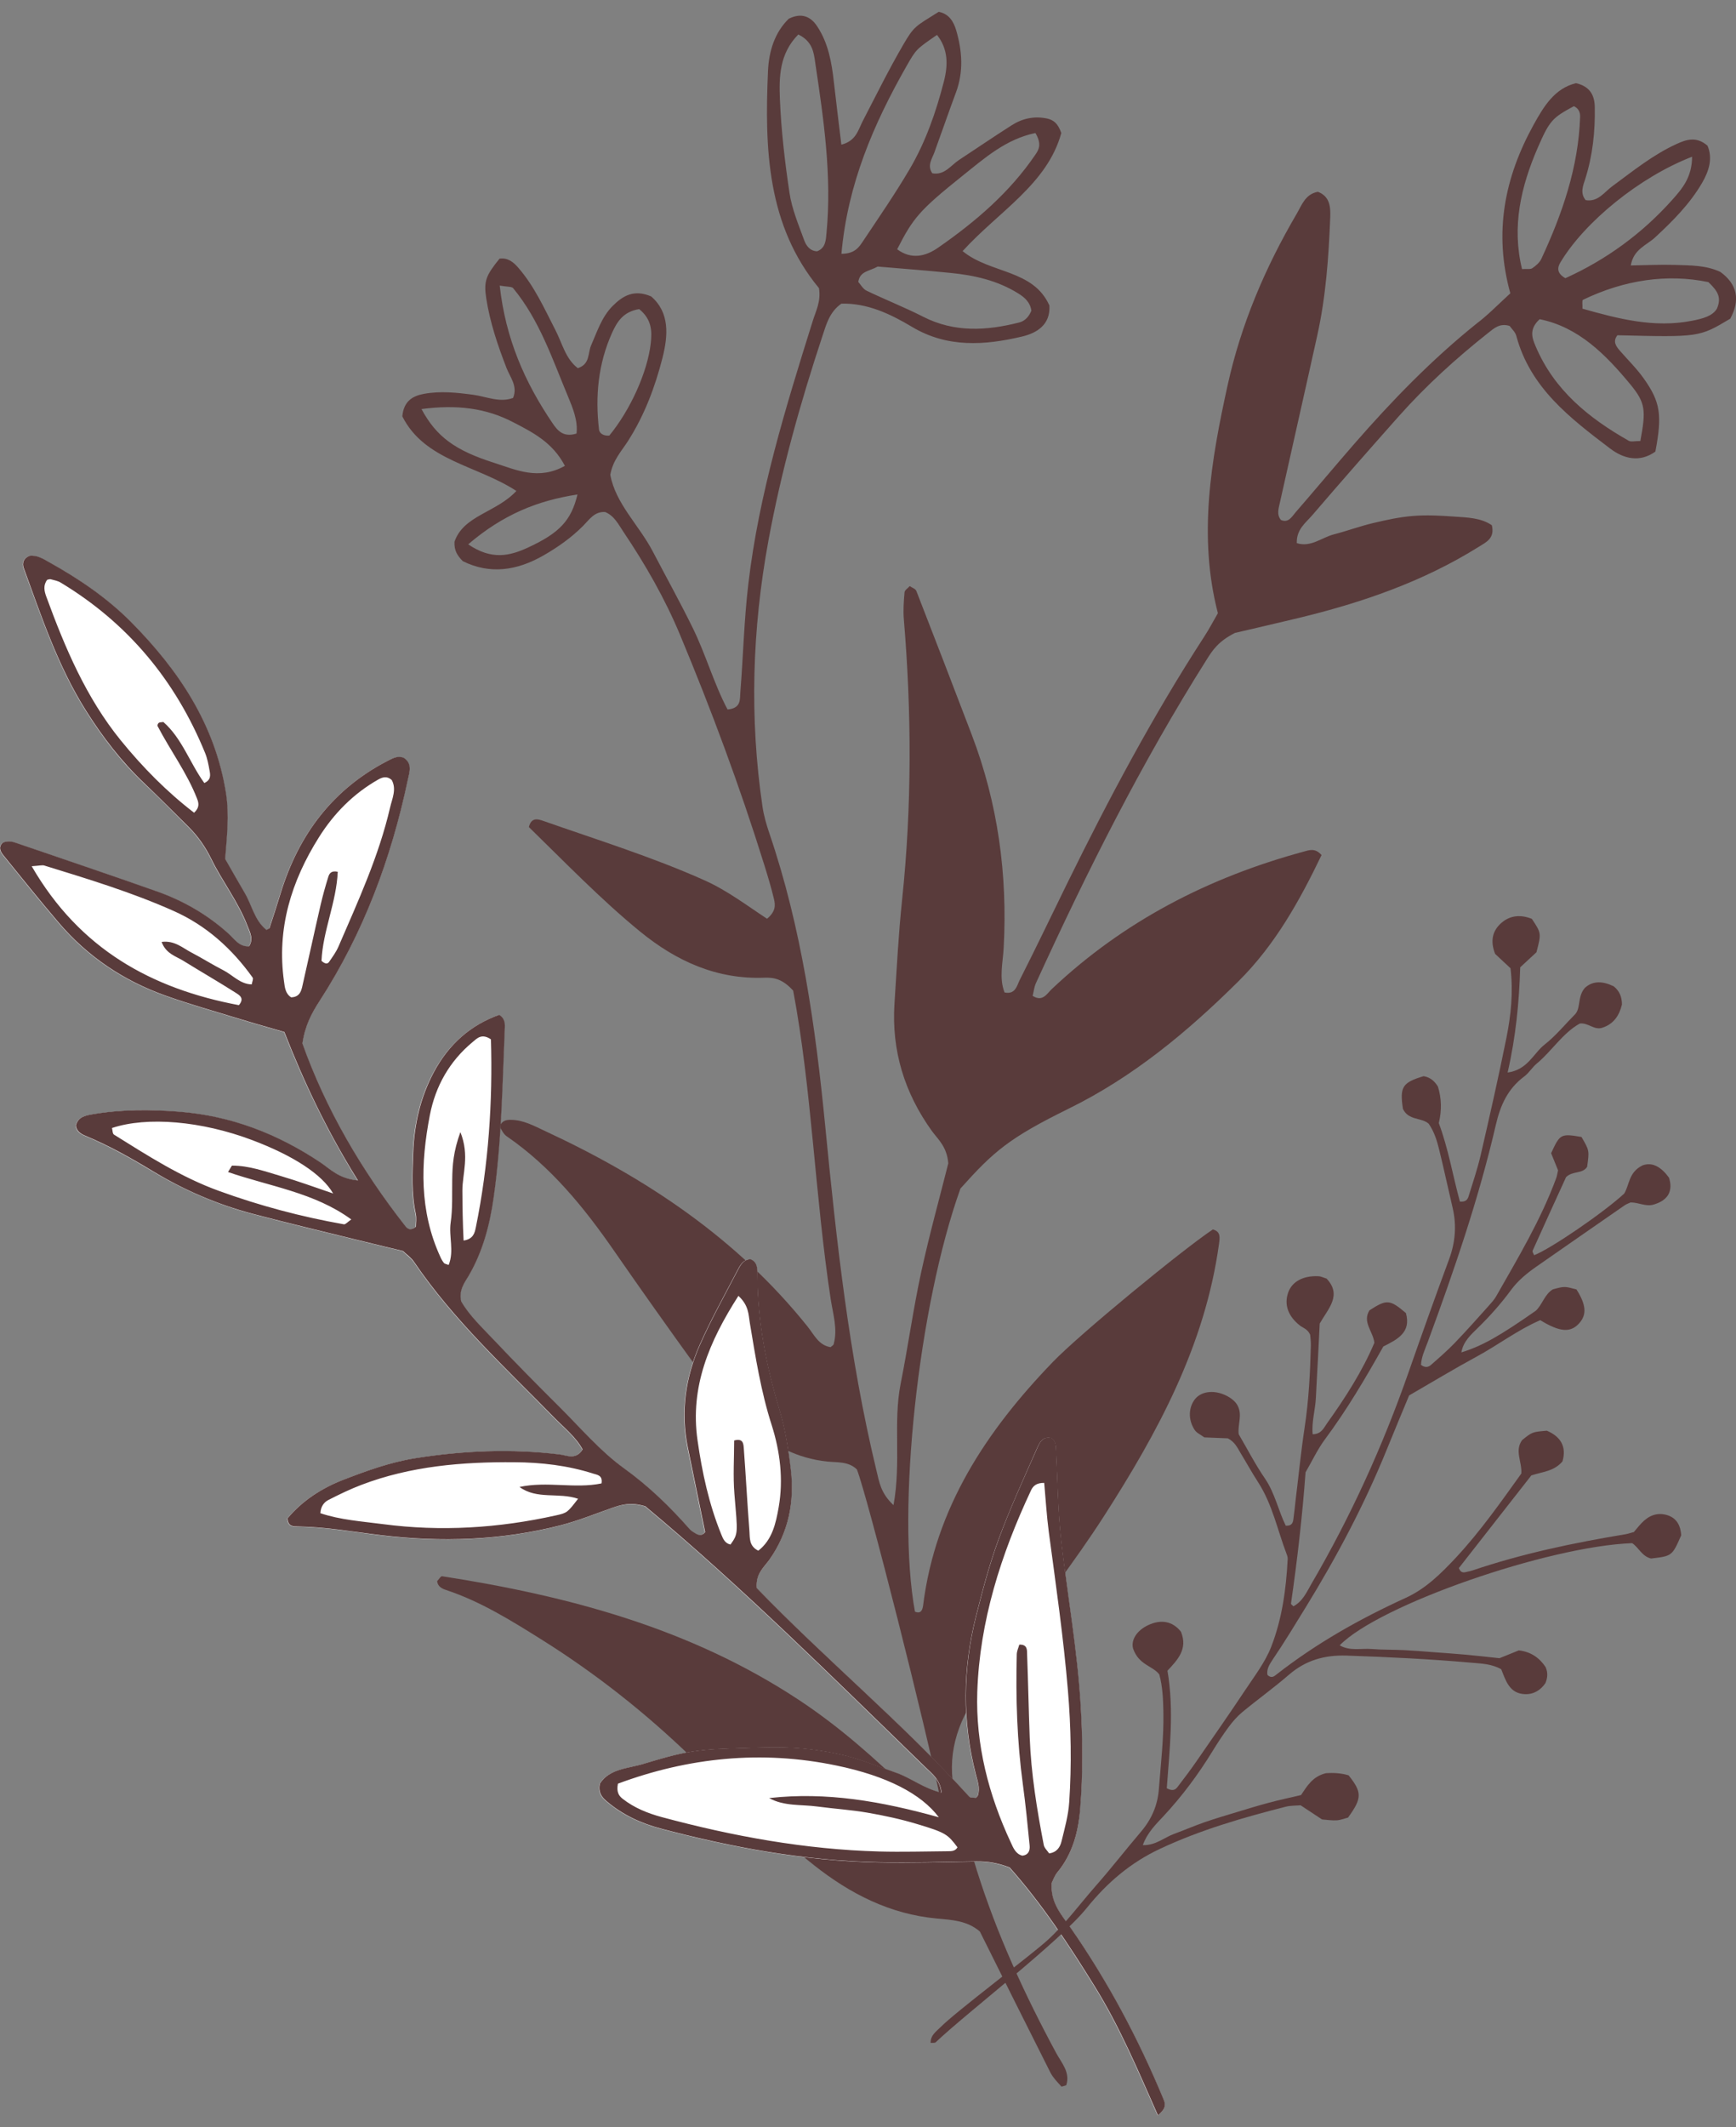
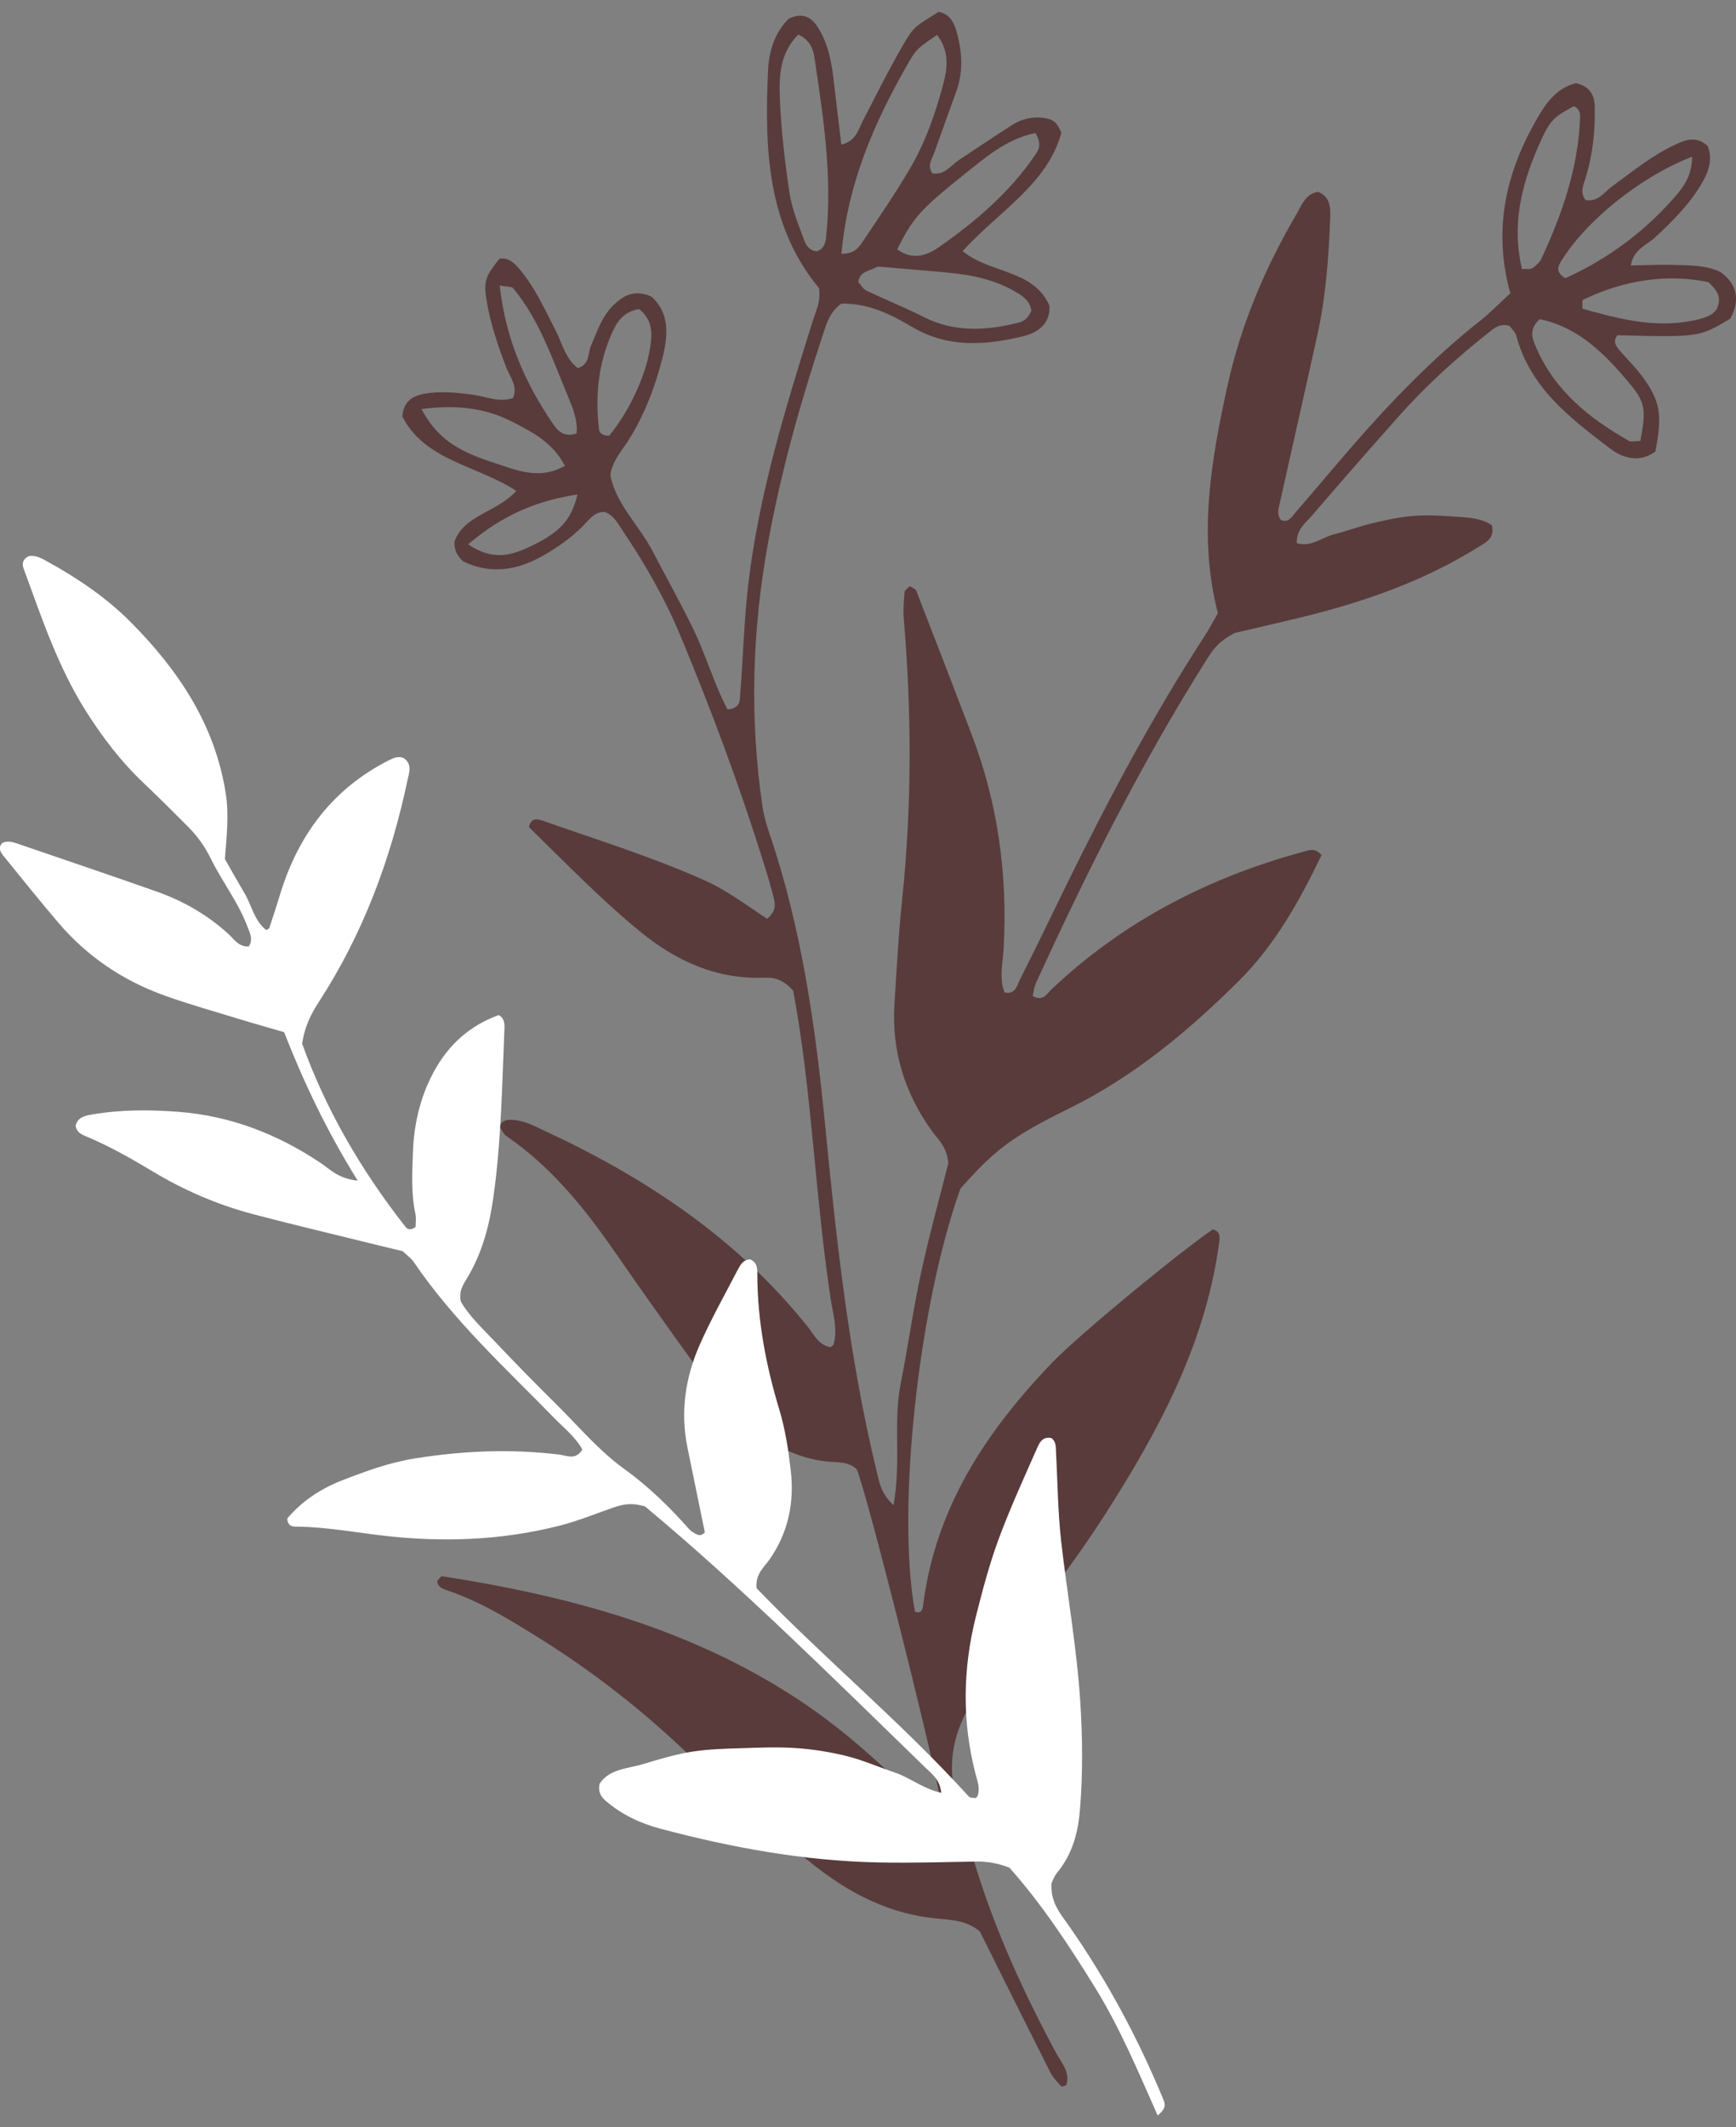
<svg xmlns="http://www.w3.org/2000/svg" version="1.1" id="レイヤー_1" x="0px" y="0px" viewBox="0 0 200 245" style="enable-background:new 0 0 200 245;" xml:space="preserve">
  <rect x="0" y="0" width="200" height="245" fill="#808080" stroke="none" />
  <style type="text/css">
	.st0{fill:#593B3B;}
	.st1{fill:#FFFFFF;}
</style>
  <g>
    <path class="st0" d="M174,33.78c-1.95-7.04-0.64-13.37,2.66-19.37c1.17-2.12,2.43-4.24,4.91-4.83c1.66,0.38,2.14,1.46,2.16,2.76   c0.05,2.8-0.24,5.56-1.09,8.24c-0.26,0.82-0.63,1.65,0.04,2.47c1.43,0.24,2.14-0.93,3.08-1.61c2.38-1.75,4.68-3.62,7.4-4.86   c1.14-0.52,2.28-0.9,3.56,0.2c0.6,1.43,0.2,2.86-0.62,4.27c-1.42,2.44-3.38,4.4-5.43,6.3c-0.97,0.9-2.47,1.34-2.79,3.22   c1.77-0.03,3.45-0.11,5.13-0.06c1.73,0.06,3.49,0.02,5.18,0.8c1.99,1.44,2.3,3.27,1.15,5.39c-3.58,2.14-3.58,2.14-13,1.91   c-0.56,0.7-0.18,1.25,0.29,1.79c0.91,1.05,1.92,2.03,2.72,3.16c1.95,2.72,2.16,4.25,1.36,8.45c-1.79,1.28-3.65,0.84-5.22-0.36   c-4.58-3.48-9.2-6.98-10.8-12.97c-0.12-0.45-0.55-0.83-0.77-1.14c-1.13-0.36-1.8,0.27-2.47,0.8c-3.69,2.92-7.17,6.08-10.3,9.6   c-3.35,3.77-6.68,7.56-9.96,11.39c-0.76,0.88-1.84,1.63-1.79,3.22c1.61,0.52,2.87-0.65,4.28-1.01c1.51-0.39,2.99-0.94,4.51-1.3   c1.52-0.36,3.06-0.7,4.61-0.82c1.55-0.13,3.13-0.04,4.69,0.07c1.53,0.11,3.12,0.13,4.38,1c0.37,1.52-0.67,1.96-1.53,2.5   c-6.42,4.01-13.47,6.43-20.77,8.19c-2.7,0.65-5.4,1.27-7.29,1.71c-1.91,0.96-2.58,1.99-3.23,3.02   c-7.54,11.93-13.85,24.51-19.71,37.33c-0.2,0.45-0.25,0.96-0.37,1.45c1.14,0.73,1.63-0.23,2.18-0.76   c8.28-7.83,18.08-12.87,29-15.84c0.63-0.17,1.35-0.49,2.1,0.39c-2.51,5.22-5.34,10.34-9.58,14.54   c-5.83,5.78-12.07,10.98-19.53,14.65c-6.89,3.39-8.66,4.93-12.49,9.21c-4.86,13.56-7.39,37.07-5.24,48.73   c0.74,0.31,0.88-0.29,0.94-0.73c1.41-11.25,7.31-20.11,14.94-28.02c3.14-3.26,15-12.98,18.44-15.27c0.93,0.25,0.8,0.94,0.71,1.65   c-1.6,11.68-7.07,21.75-13.3,31.44c-3.29,5.11-7.05,9.92-10.6,14.87c-1.42,1.98-2.88,3.93-4.23,5.96   c-2.42,3.65-3.34,7.6-2.08,11.92c0.78,2.67,1.48,5.36,2.32,8.01c2.3,7.32,5.49,14.26,9.13,21c0.61,1.13,1.65,2.23,1.16,3.71   c-0.28,0.07-0.52,0.19-0.57,0.14c-0.44-0.5-0.94-0.99-1.24-1.57c-2.74-5.43-5.45-10.87-8.14-16.27c-1.46-1.27-3.26-1.34-4.96-1.5   c-5.4-0.5-9.97-2.84-14.15-6.14c-4.92-3.89-9.6-8.05-14.1-12.41c-5.27-5.1-10.99-9.62-17.2-13.52c-3.54-2.22-7.07-4.43-11.07-5.76   c-0.48-0.16-0.97-0.38-1.05-1.02c0.17-0.17,0.41-0.59,0.57-0.57c14.54,2.26,28.56,5.98,41.05,14.21   c4.68,3.08,8.82,6.76,12.82,10.65c0.91,0.89,1.59,2.27,3.1,2.25c0.55-0.53,0.52-1.03,0.41-1.56c-1.51-7.66-8.35-34.69-9.59-37.85   c-0.96-0.94-2.25-0.79-3.43-0.91c-3.43-0.36-6.29-1.88-8.87-4.07c-2.4-2.04-4.46-4.41-6.29-6.95c-3.16-4.37-6.28-8.77-9.35-13.2   c-3.49-5.04-7.31-9.74-12.42-13.25c-0.38-0.26-0.58-0.77-0.82-1.11c0.3-0.68,0.77-0.78,1.3-0.77c1.45,0,2.69,0.7,3.94,1.28   c11.65,5.41,22.14,12.38,30.27,22.54c0.74,0.92,1.26,2.14,2.64,2.36c0.13-0.13,0.33-0.22,0.36-0.36c0.47-1.74-0.08-3.44-0.34-5.12   c-1.83-11.99-2.18-24.18-4.33-35.58c-1.22-1.35-2.23-1.53-3.3-1.49c-5.51,0.21-10.15-1.9-14.33-5.31   c-4.57-3.74-8.65-7.98-12.82-12.04c0.29-1.18,1.08-0.91,1.66-0.71c6.23,2.19,12.53,4.14,18.57,6.84c2.64,1.18,4.95,2.95,7.21,4.43   c1.04-0.87,0.95-1.6,0.8-2.26c-0.32-1.35-0.73-2.69-1.14-4.01c-2.8-8.97-6.07-17.77-9.69-26.44c-1.75-4.19-4-8.11-6.53-11.87   c-0.57-0.85-1.04-1.83-2.09-2.26c-1.22-0.09-1.82,0.86-2.53,1.58c-1.36,1.37-2.91,2.46-4.58,3.42c-3.07,1.76-6.17,2.2-9.29,0.66   c-0.62-0.64-1.01-1.2-0.96-2.24c1.05-3.05,4.82-3.35,7.13-5.85c-4.56-2.97-10.57-3.48-13.14-8.59c0.16-1.8,1.25-2.36,2.48-2.59   c1.9-0.35,3.81-0.15,5.72,0.11c1.51,0.21,3,0.93,4.56,0.36c0.56-1.37-0.34-2.37-0.76-3.46c-1.01-2.6-1.9-5.24-2.33-8   c-0.31-2.01-0.03-2.65,1.53-4.58c0.98-0.14,1.63,0.42,2.2,1.09c1.84,2.13,2.98,4.69,4.25,7.16c0.78,1.51,1.15,3.28,2.57,4.36   c1.42-0.46,1.14-1.71,1.52-2.6c0.7-1.59,1.22-3.28,2.48-4.55c1.16-1.17,2.46-1.97,4.45-1.11c2.15,1.86,1.95,4.5,1.31,7.05   c-0.86,3.37-2.08,6.63-3.98,9.6c-0.74,1.16-1.74,2.19-2.04,3.89c0.61,3.34,3.31,5.79,4.9,8.84c1.53,2.93,3.14,5.82,4.59,8.78   c1.52,3.08,2.44,6.44,4.02,9.41c1.59-0.14,1.41-1.19,1.47-1.94c0.33-4.16,0.43-8.35,0.92-12.49c1.22-10.41,4.31-20.38,7.43-30.33   c0.36-1.16,0.96-2.24,0.71-3.77c-5.97-7.22-6.27-16.04-5.87-25c0.1-2.29,0.77-4.44,2.39-6.02c1.48-0.74,2.54-0.25,3.28,0.88   c1.28,1.93,1.67,4.17,1.92,6.43c0.27,2.39,0.57,4.77,0.86,7.19c1.72-0.43,1.94-1.72,2.49-2.77c1.52-2.93,2.98-5.89,4.64-8.74   c1.25-2.15,1.39-2.1,4.09-3.79c1.17,0.24,1.7,1.09,2.01,2.13c0.7,2.39,0.86,4.78-0.03,7.17c-0.85,2.28-1.64,4.58-2.47,6.86   c-0.29,0.79-0.87,1.55-0.25,2.44c1.41,0.25,2.12-0.91,3.08-1.54c2.03-1.33,4.04-2.71,6.09-4.01c1.21-0.77,2.56-1.06,4-0.77   c0.73,0.15,1.28,0.5,1.69,1.68c-1.62,5.9-7.22,9.03-11.37,13.6c3.19,2.62,8.14,2.08,10,6.27c0.13,2.24-1.49,3.18-3.16,3.57   c-4.3,1.02-8.61,1.31-12.66-1.11c-2.54-1.52-5.19-2.76-8.15-2.68c-1.38,0.98-1.73,2.38-2.16,3.67c-2.57,7.76-4.78,15.65-6.25,23.67   c-1.86,10.12-2.19,20.38-0.67,30.62c0.15,1.02,0.45,2.04,0.78,3.02c3.73,10.94,5.32,22.28,6.44,33.72   c1.3,13.32,2.75,26.62,5.9,39.67c0.32,1.31,0.48,2.62,1.97,4c0.9-4.97-0.06-9.54,0.82-13.97c0.85-4.26,1.44-8.57,2.36-12.82   c0.96-4.41,2.17-8.75,3.13-12.57c-0.16-1.93-1.16-2.73-1.87-3.7c-3.17-4.39-4.68-9.28-4.33-14.7c0.26-3.99,0.46-7.99,0.88-11.97   c1.13-10.76,1.1-21.51,0.2-32.28c-0.09-1.03-0.01-2.08,0.08-3.12c0.02-0.25,0.39-0.47,0.6-0.71c0.26,0.18,0.66,0.31,0.76,0.56   c2.15,5.51,4.27,11.03,6.38,16.55c3.02,7.92,4.14,16.12,3.68,24.56c-0.09,1.7-0.55,3.44,0.1,5.13c1.27,0.27,1.43-0.82,1.76-1.46   c1.89-3.72,3.68-7.49,5.52-11.23c4.76-9.68,9.82-19.19,15.7-28.25c0.57-0.87,1.05-1.79,1.6-2.74c-2.3-8.87-0.79-17.58,1.12-26.25   c1.54-7.01,4.33-13.56,7.96-19.75c0.59-1.01,0.99-2.27,2.44-2.53c1.43,0.54,1.47,1.83,1.42,3.02c-0.18,4.52-0.5,9.03-1.48,13.47   c-1.42,6.44-2.89,12.88-4.32,19.32c-0.14,0.65-0.4,1.36,0.13,1.99c0.88,0.36,1.24-0.38,1.66-0.86c2.28-2.63,4.51-5.3,6.79-7.92   c4.35-4.99,8.95-9.73,14.13-13.88C171.37,36.32,172.46,35.2,174,33.78z M96.94,29.23c1.52,0,2.02-0.75,2.49-1.46   c1.82-2.73,3.69-5.44,5.35-8.26c1.85-3.14,3.05-6.58,3.96-10.11c0.49-1.91,0.51-3.73-0.79-5.38c-2.36,1.63-2.39,1.61-3.55,3.66   C100.64,14.3,97.65,21.21,96.94,29.23z M91.97,3.97c-2.19,2.22-2.22,4.9-2.12,7.45c0.15,3.62,0.57,7.24,1.11,10.82   c0.28,1.85,1.04,3.65,1.69,5.43c0.22,0.61,0.65,1.24,1.49,1.27c0.99-0.38,1-1.3,1.08-2.12c0.63-6.6-0.33-13.1-1.3-19.6   C93.75,6.03,93.61,4.77,91.97,3.97z M98.88,32.47c0.27,0.29,0.53,0.8,0.94,1c2.16,1.04,4.4,1.92,6.54,3.01   c3.61,1.84,7.31,1.61,11.06,0.66c0.68-0.17,1.14-0.71,1.4-1.36c-0.13-0.95-0.74-1.51-1.5-1.98c-2.4-1.5-5.07-2.1-7.83-2.37   c-2.89-0.29-5.79-0.51-8.37-0.73C100.1,31.26,99.07,31.22,98.88,32.47z M188.98,50.79c0.65-3.52,0.62-4.37-1.15-6.52   c-2.85-3.44-5.96-6.6-10.45-7.51c-1.27,1.17-0.86,2.19-0.46,3.13c2.13,5.04,6.12,8.26,10.72,10.87   C187.9,50.92,188.31,50.79,188.98,50.79z M119.29,15.32c-3.41,0.7-5.88,2.91-8.42,4.94c-4.92,3.94-5.67,4.83-7.51,8.45   c1.64,1.21,3.27,0.83,4.74-0.2c4.29-2.98,8.23-6.35,11.19-10.71C119.67,17.24,120.05,16.63,119.29,15.32z M175.35,30.99   c0.55-0.04,0.95,0.05,1.18-0.1c0.41-0.28,0.85-0.65,1.05-1.09c2.41-5.19,4.27-10.55,4.46-16.35c0.02-0.53-0.19-0.98-0.72-1.22   c-2.46,1.33-2.79,1.63-4.15,4.76C175.22,21.48,174.15,26.09,175.35,30.99z M48.56,47.11c1.7,3.17,3.86,4.76,8.36,6.19   c2.53,0.81,5.12,2.05,8.16,0.35c-1.41-2.7-3.71-3.86-5.95-5.02C55.97,46.98,52.61,46.58,48.56,47.11z M194.94,18.05   c-6.05,2.34-12.38,7.51-15.17,12.17c-0.39,0.65-0.39,1.27,0.57,1.82c4.67-2.11,8.83-5.12,12.32-9.03   C193.77,21.76,194.93,20.45,194.94,18.05z M196.82,32.49c-4.71-0.98-9.67-0.27-14.45,2.04c-0.13,0.06-0.04,0.57-0.06,1.02   c4.12,1.16,8.25,2.25,12.63,1.39c1.22-0.24,2.35-0.53,2.86-1.39C198.33,34.31,197.97,33.58,196.82,32.49z M73.64,35.6   c-1.84,0.29-2.55,1.46-3.13,2.74c-1.6,3.56-1.95,7.3-1.5,11.13c0.06,0.5,0.62,0.76,1.19,0.69c2.41-2.93,4.39-7.29,4.77-10.61   C75.13,38.16,75.1,36.78,73.64,35.6z M57.57,32.89c0.68,6.15,2.91,11.16,6.06,15.81c0.54,0.79,1.2,1.73,2.79,1.23   c0.17-1.48-0.41-2.89-0.99-4.29c-1.8-4.3-3.27-8.77-6.31-12.45C58.96,32.99,58.5,33.05,57.57,32.89z M53.94,62.69   c2.7,1.84,4.79,1.34,6.89,0.37c3.61-1.67,4.97-3.09,5.7-6.11C61.91,57.65,57.92,59.28,53.94,62.69z" />
    <g>
      <path class="st1" d="M134.01,241.75c-2.88-6.96-6.42-13.57-10.73-19.77c-1.02-1.47-2.3-2.84-2.14-5.1    c0.14-0.27,0.32-0.82,0.66-1.23c1.78-2.14,2.43-4.7,2.63-7.36c0.32-4.02,0.29-8.04,0.04-12.08c-0.39-6.27-1.5-12.43-2.21-18.65    c-0.39-3.45-0.42-6.93-0.6-10.4c-0.03-0.56,0.01-1.12-0.51-1.53c-1.12-0.28-1.45,0.66-1.76,1.35c-1.52,3.44-3.08,6.86-4.38,10.38    c-1.05,2.87-1.83,5.84-2.58,8.81c-1.52,6.04-1.61,12.11-0.03,18.17c0.21,0.8,0.52,1.6,0.24,2.45c-0.03,0.11-0.15,0.19-0.23,0.29    c-0.26-0.05-0.63,0-0.77-0.15c-7.76-8.55-16.68-15.93-24.48-24.02c-0.14-1.66,0.85-2.39,1.46-3.26c2.2-3.12,2.91-6.61,2.48-10.31    c-0.27-2.34-0.63-4.72-1.31-6.97c-1.54-5.1-2.53-10.25-2.54-15.59c0-0.67,0-1.41-0.83-1.74c-0.83,0.02-1.16,0.69-1.47,1.28    c-1.48,2.84-3.05,5.64-4.34,8.56c-1.66,3.77-2.25,7.73-1.41,11.83c0.67,3.25,1.33,6.5,2,9.76c-0.49,0.58-0.96,0.26-1.42-0.04    c-0.12-0.08-0.24-0.16-0.33-0.26c-2.3-2.6-4.73-4.98-7.59-7.04c-2.79-2.01-5.09-4.73-7.55-7.18c-2.47-2.45-4.92-4.93-7.31-7.46    c-1.42-1.51-2.97-2.93-3.91-4.6c-0.28-1.29,0.37-2.09,0.85-2.91c1.65-2.82,2.45-5.9,2.9-9.09c0.92-6.48,1-13.03,1.28-19.55    c0.02-0.54-0.08-1.12-0.66-1.44c-3.3,1.19-5.8,3.39-7.53,6.62c-1.54,2.88-2.25,5.99-2.36,9.22c-0.08,2.36-0.22,4.73,0.29,7.07    c0.11,0.51,0.02,1.07,0.02,1.49c-0.55,0.42-0.92,0.31-1.18-0.03c-5.1-6.49-9.19-13.54-11.89-21.07c0.29-2.02,1.04-3.45,1.97-4.88    c5.05-7.8,8.24-16.37,10.16-25.43c0.2-0.92,0.59-1.93-0.48-2.61c-0.61-0.21-1.1,0-1.61,0.25c-6.47,3.27-10.46,8.56-12.56,15.4    c-0.4,1.32-0.83,2.63-1.26,3.94c-0.03,0.1-0.22,0.15-0.37,0.24c-1.37-1.09-1.66-2.83-2.49-4.24c-0.78-1.32-1.53-2.65-2.26-3.93    c0.19-2.57,0.49-5.03,0.1-7.55c-1.24-7.94-5.45-14.2-10.94-19.73c-2.76-2.78-5.99-4.98-9.42-6.88c-0.72-0.4-1.44-0.87-2.3-0.74    c-0.67,0.27-0.85,0.83-0.65,1.38c2.06,5.61,3.94,11.3,7.15,16.4c1.93,3.07,4.13,5.94,6.78,8.44c1.72,1.63,3.39,3.3,5.06,4.98    c1.08,1.08,1.92,2.27,2.62,3.69c1.28,2.61,3.11,4.94,4.16,7.69c0.29,0.77,0.73,1.52,0.2,2.38c-1.14,0.09-1.69-0.83-2.37-1.45    c-2.41-2.19-5.17-3.78-8.22-4.86c-5.38-1.9-10.79-3.72-16.18-5.57c-0.53-0.18-1.07-0.31-1.62-0.04c-0.54,0.51-0.25,1.03,0.09,1.45    c2.1,2.6,4.19,5.2,6.36,7.74c3.32,3.9,7.46,6.68,12.27,8.4c2.88,1.03,5.83,1.85,8.76,2.75c1.59,0.49,3.19,0.93,4.97,1.45    c2.27,5.79,4.91,11.37,8.48,17.1c-2.23-0.22-3.19-1.31-4.29-2.05c-4.96-3.31-10.36-5.41-16.32-5.87c-3.33-0.26-6.67-0.27-9.98,0.3    c-0.83,0.14-1.67,0.31-1.91,1.3c0.09,0.66,0.57,0.96,1.09,1.17c2.71,1.13,5.25,2.56,7.76,4.07c3.6,2.17,7.43,3.83,11.48,4.91    c4.3,1.14,8.63,2.16,12.96,3.23c1.48,0.37,2.96,0.72,4.39,1.06c0.48,0.47,0.96,0.79,1.27,1.24c4.56,6.72,10.52,12.18,16.15,17.94    c1.15,1.18,2.48,2.22,3.28,3.67c-0.76,1.27-1.82,0.68-2.66,0.58c-5.57-0.68-11.1-0.44-16.62,0.44c-2.91,0.46-5.66,1.47-8.38,2.52    c-2.46,0.96-4.68,2.42-6.34,4.41c0.07,0.98,0.72,0.93,1.23,0.93c3.21,0.05,6.36,0.62,9.54,1c6.96,0.84,13.89,0.61,20.71-1.14    c2.01-0.52,3.96-1.31,5.92-2c1.06-0.37,2.12-0.7,3.82-0.19c11.04,9.19,21.59,19.69,32.27,30.05c0.75,0.73,1.71,1.39,1.86,2.93    c-2.05-0.44-3.57-1.73-5.34-2.33c-1.84-0.62-3.64-1.41-5.52-1.89c-1.88-0.47-3.82-0.78-5.75-0.92c-2.07-0.15-4.17-0.07-6.25,0    c-1.95,0.06-3.91,0.1-5.82,0.4c-1.91,0.3-3.8,0.87-5.66,1.43c-1.81,0.55-3.92,0.54-5.03,2.29c-0.19,0.96,0.2,1.51,0.75,1.98    c1.83,1.57,3.97,2.57,6.28,3.18c8.22,2.18,16.56,3.71,25.09,3.88c3.75,0.08,7.51-0.04,11.26-0.1c1.27-0.02,2.49,0.18,3.84,0.7    c3.7,4.16,6.84,8.91,9.84,13.76c2.87,4.64,4.98,9.68,7.24,14.78C134.43,242.78,134.23,242.27,134.01,241.75z" />
-       <path class="st0" d="M87.27,146.76c0.01,5.33,1,10.49,2.54,15.59c0.68,2.25,1.04,4.62,1.31,6.97c0.42,3.7-0.28,7.19-2.48,10.31    c-0.62,0.87-1.6,1.61-1.46,3.26c7.81,8.1,16.73,15.48,24.48,24.02c0.14,0.16,0.51,0.11,0.77,0.15c0.08-0.09,0.2-0.18,0.23-0.29    c0.27-0.85-0.04-1.65-0.24-2.45c-1.57-6.06-1.49-12.13,0.03-18.17c0.75-2.97,1.53-5.94,2.58-8.81c1.29-3.52,2.86-6.95,4.38-10.38    c0.3-0.69,0.64-1.63,1.76-1.35c0.52,0.41,0.48,0.97,0.51,1.53c0.18,3.47,0.21,6.96,0.6,10.4c0.71,6.22,1.82,12.38,2.21,18.65    c0.25,4.04,0.28,8.06-0.04,12.08c-0.21,2.66-0.86,5.22-2.63,7.36c-0.34,0.41-0.52,0.96-0.66,1.23c-0.16,2.26,1.11,3.63,2.14,5.1    c4.31,6.19,7.84,12.8,10.73,19.77c0.21,0.52,0.42,1.03-0.63,1.88c-2.26-5.1-4.37-10.14-7.24-14.78c-3-4.85-6.14-9.6-9.84-13.76    c-1.35-0.52-2.57-0.72-3.84-0.7c-3.75,0.06-7.51,0.18-11.26,0.1c-8.53-0.17-16.86-1.7-25.09-3.88c-2.31-0.61-4.45-1.61-6.28-3.18    c-0.55-0.47-0.94-1.02-0.75-1.98c1.11-1.75,3.22-1.74,5.03-2.29c1.86-0.56,3.74-1.13,5.66-1.43c1.91-0.3,3.88-0.34,5.82-0.4    c2.08-0.07,4.18-0.15,6.25,0c1.93,0.14,3.87,0.45,5.75,0.92c1.88,0.48,3.68,1.26,5.52,1.89c1.78,0.6,3.29,1.88,5.34,2.33    c-0.15-1.53-1.12-2.2-1.86-2.93c-10.68-10.36-21.23-20.86-32.27-30.05c-1.7-0.51-2.76-0.18-3.82,0.19c-1.97,0.69-3.91,1.48-5.92,2    c-6.82,1.75-13.74,1.98-20.71,1.14c-3.18-0.38-6.33-0.95-9.54-1c-0.52-0.01-1.16,0.05-1.23-0.93c1.66-1.99,3.88-3.45,6.34-4.41    c2.71-1.05,5.47-2.06,8.38-2.52c5.52-0.88,11.06-1.11,16.62-0.44c0.83,0.1,1.89,0.69,2.66-0.58c-0.8-1.45-2.13-2.49-3.28-3.67    c-5.63-5.76-11.59-11.22-16.15-17.94c-0.3-0.45-0.78-0.78-1.27-1.24c-1.42-0.34-2.91-0.69-4.39-1.06    c-4.32-1.07-8.65-2.09-12.96-3.23c-4.06-1.08-7.89-2.73-11.48-4.91c-2.5-1.51-5.05-2.95-7.76-4.07c-0.52-0.22-1-0.51-1.09-1.17    c0.24-0.99,1.08-1.16,1.91-1.3c3.31-0.57,6.66-0.56,9.98-0.3c5.96,0.46,11.36,2.55,16.32,5.87c1.1,0.74,2.05,1.83,4.29,2.05    c-3.58-5.73-6.21-11.31-8.48-17.1c-1.78-0.52-3.38-0.96-4.97-1.45c-2.93-0.9-5.88-1.72-8.76-2.75c-4.81-1.72-8.95-4.5-12.27-8.4    c-2.17-2.54-4.26-5.15-6.36-7.74c-0.34-0.42-0.63-0.94-0.09-1.45c0.55-0.27,1.09-0.15,1.62,0.04c5.4,1.85,10.81,3.67,16.18,5.57    c3.04,1.08,5.8,2.67,8.22,4.86c0.68,0.62,1.24,1.54,2.37,1.45c0.53-0.85,0.1-1.61-0.2-2.38c-1.05-2.75-2.88-5.08-4.16-7.69    c-0.7-1.42-1.54-2.61-2.62-3.69c-1.68-1.67-3.35-3.35-5.06-4.98c-2.65-2.51-4.85-5.37-6.78-8.44c-3.21-5.1-5.1-10.79-7.15-16.4    c-0.2-0.54-0.02-1.11,0.65-1.38c0.87-0.13,1.59,0.34,2.3,0.74c3.42,1.9,6.66,4.1,9.42,6.88c5.49,5.54,9.69,11.8,10.94,19.73    c0.39,2.53,0.1,4.99-0.1,7.55c0.74,1.29,1.49,2.62,2.26,3.93c0.83,1.41,1.12,3.15,2.49,4.24c0.15-0.1,0.34-0.14,0.37-0.24    c0.43-1.31,0.86-2.62,1.26-3.94c2.09-6.84,6.08-12.13,12.56-15.4c0.51-0.26,1-0.46,1.61-0.25c1.07,0.68,0.67,1.69,0.48,2.61    c-1.92,9.06-5.11,17.63-10.16,25.43c-0.93,1.43-1.68,2.86-1.97,4.88c2.69,7.53,6.79,14.58,11.89,21.07    c0.27,0.34,0.63,0.46,1.19,0.03c0-0.42,0.09-0.98-0.02-1.49c-0.51-2.34-0.38-4.71-0.29-7.07c0.11-3.23,0.83-6.34,2.36-9.22    c1.73-3.24,4.23-5.44,7.53-6.62c0.58,0.32,0.69,0.9,0.66,1.44c-0.28,6.53-0.36,13.07-1.28,19.55c-0.45,3.19-1.25,6.27-2.9,9.09    c-0.48,0.81-1.13,1.62-0.85,2.91c0.94,1.66,2.49,3.09,3.91,4.6c2.39,2.53,4.84,5,7.31,7.46c2.47,2.45,4.76,5.17,7.55,7.18    c2.86,2.06,5.3,4.44,7.59,7.04c0.09,0.1,0.21,0.18,0.33,0.26c0.46,0.3,0.93,0.63,1.42,0.04c-0.67-3.26-1.33-6.51-2-9.76    c-0.84-4.1-0.26-8.07,1.41-11.83c1.29-2.92,2.86-5.72,4.34-8.56c0.31-0.59,0.64-1.25,1.47-1.28    C87.26,145.34,87.27,146.09,87.27,146.76z M118.78,171.64c-3.46,7.37-5.92,15.06-6.19,23.22c-0.2,6.03,1.3,11.86,3.87,17.35    c0.27,0.59,0.55,1.31,1.32,1.5c0.73-0.08,0.89-0.6,0.84-1.17c-0.23-2.35-0.46-4.71-0.78-7.05c-0.67-4.97-0.83-9.96-0.7-14.97    c0.01-0.38,0.19-0.75,0.29-1.11c0.95-0.05,0.89,0.64,0.9,1.11c0.12,3.19,0.18,6.38,0.3,9.57c0.16,4.18,0.83,8.3,1.62,12.39    c0.07,0.36,0.42,0.67,0.62,0.97c0.89-0.12,1.27-0.73,1.43-1.41c0.36-1.48,0.78-2.97,0.88-4.48c0.29-4.3,0.21-8.59-0.15-12.9    c-0.51-6.1-1.39-12.15-2.2-18.22c-0.25-1.89-0.36-3.8-0.53-5.66C119.42,170.77,119.02,171.12,118.78,171.64z M108.16,209.29    c-2.01-2.68-5.95-4.75-11.8-5.96c-8.63-1.8-17.07-0.92-25.17,2.09c-0.18,0.92,0.07,1.37,0.54,1.74c1.34,1.05,2.89,1.67,4.51,2.11    c8.21,2.21,16.54,3.73,25.06,3.96c2.64,0.07,5.28-0.01,7.92-0.03c0.41,0,0.84-0.01,1.09-0.45c-1.13-1.5-1.34-1.69-4.69-2.69    c-1.86-0.56-3.77-0.97-5.68-1.3c-1.91-0.33-3.86-0.45-5.79-0.71c-1.87-0.25-3.81-0.01-5.54-0.97    C95.22,206.33,101.58,207.46,108.16,209.29z M23.54,90.18c0.81-0.38,0.69-0.95,0.6-1.45c-0.12-0.68-0.25-1.37-0.51-2.01    C20.22,78.37,14.74,71.77,7,67.1c-0.34-0.21-0.77-0.28-1.16-0.39c-0.12-0.03-0.27,0.04-0.4,0.06c-0.49,0.64-0.34,1.32-0.1,1.96    c2.15,5.87,4.57,11.6,8.56,16.52c2.52,3.1,5.31,5.93,8.46,8.35c0.66-0.61,0.54-1.12,0.34-1.63c-1.16-2.98-3.09-5.55-4.55-8.36    c-0.04-0.08,0.05-0.29,0.14-0.36c0.09-0.07,0.26-0.06,0.53-0.1C20.97,85.03,21.88,87.9,23.54,90.18z M80.36,165.87    c0.53,3.72,1.32,7.38,2.75,10.88c0.21,0.52,0.43,1,1.05,1.13c0.91-1.28,0.83-1.28,0.45-5.83c-0.17-2.05-0.03-4.13-0.03-6.15    c1.07-0.31,1.07,0.44,1.11,0.89c0.24,3.18,0.4,6.37,0.65,9.54c0.06,0.77-0.08,1.71,1.02,2.26c1.61-1.25,2.02-3.14,2.35-5.01    c0.56-3.22,0.16-6.43-0.81-9.47c-1.24-3.86-1.86-7.82-2.52-11.79c-0.16-0.93-0.1-1.96-1.31-3.08    C81.7,154.5,79.48,159.74,80.36,165.87z M69.3,170.84c0.16-0.95-0.52-0.99-0.96-1.13c-2.94-0.94-5.99-1.29-9.05-1.31    c-6.01-0.05-11.97,0.44-17.66,2.61c-1.29,0.49-2.55,1.1-3.78,1.73c-0.47,0.24-0.89,0.68-0.94,1.53c2.31,0.78,4.78,0.94,7.21,1.26    c6.69,0.88,13.32,0.46,19.9-1c1.35-0.3,1.34-0.33,2.58-1.92c-2.25-0.77-4.74,0.12-6.75-1.36    C63.04,170.56,66.22,171.48,69.3,170.84z M27.52,115.76c0.71-0.82,0.01-1.18-0.34-1.41c-1.99-1.27-4.03-2.44-6.03-3.68    c-0.88-0.55-2.03-0.82-2.53-2.19c1.5-0.2,2.44,0.71,3.47,1.24c1.23,0.64,2.4,1.39,3.64,2.02c1.08,0.55,1.93,1.6,3.27,1.63    c0.05-0.29,0.21-0.63,0.11-0.78c-2.38-3.33-5.35-6.01-9.11-7.68c-4.82-2.15-9.87-3.68-14.9-5.23c-0.24-0.07-0.53,0.02-1.45,0.08    C9.2,109.34,17.49,113.87,27.52,115.76z M37.04,110.66c0.4,0.36,0.69,0.39,0.88,0.11c0.39-0.57,0.81-1.14,1.08-1.77    c2.26-5.23,4.65-10.42,5.94-16c0.24-1.03,0.77-2.11,0.19-3.17c-0.54-0.49-1.07-0.33-1.56-0.05c-2.84,1.61-5.09,3.89-6.81,6.62    c-3.2,5.07-4.9,10.56-4.04,16.63c0.09,0.67,0.15,1.4,0.82,1.83c1.13-0.03,1.21-0.94,1.39-1.72c0.68-2.98,1.32-5.97,2.01-8.94    c0.25-1.08,0.55-2.15,0.88-3.21c0.11-0.36,0.32-0.76,1.09-0.59C38.76,103.92,37.18,107.25,37.04,110.66z M26.27,134.98    c0.34-0.53,0.41-0.74,0.48-0.74c1.96,0,3.79,0.67,5.63,1.21c1.98,0.58,3.93,1.3,6,2c-1.27-2.21-4.61-4.37-9.33-6.15    c-5.83-2.2-12.1-2.74-16.15-1.39c0.07,0.26,0.06,0.65,0.23,0.76c3.88,2.42,7.73,4.9,12.06,6.47c4.69,1.71,9.51,2.99,14.43,3.86    c0.18,0.03,0.43-0.27,0.85-0.56C36.23,137.34,31.09,136.64,26.27,134.98z M51.92,140.8c0.24-1.63,0.15-3.32,0.18-4.98    c0.02-1.62,0.13-3.21,0.94-5.44c1.09,2.75,0.22,4.78,0.23,6.76c0.01,1.91,0.04,3.8,0.14,5.73c1.12-0.17,1.28-0.88,1.41-1.52    c1.47-7.21,1.95-14.49,1.74-21.65c-1.06-0.72-1.6-0.12-2.09,0.29c-2.67,2.21-4.3,5.08-4.95,8.45c-1.07,5.53-1.22,11.02,1.21,16.31    c0.11,0.25,0.25,0.5,0.42,0.71c0.07,0.09,0.25,0.11,0.54,0.22C52.34,144.07,51.69,142.41,51.92,140.8z" />
    </g>
-     <path class="st0" d="M182.59,113.77c0.96-0.88,2.13-0.76,3.32-0.18c0.67,0.54,0.95,1.22,0.95,2.1c-0.3,1.23-0.93,2.24-2.26,2.67   c-0.94,0.32-1.62-0.61-2.6-0.48c-1.99,1.11-3.21,3.17-4.98,4.63c-0.51,0.43-0.87,1.05-1.4,1.45c-1.89,1.4-2.75,3.28-3.28,5.55   c-1.97,8.53-4.82,16.8-7.84,25.01c-0.33,0.89-0.75,1.75-0.79,2.67c0.45,0.34,0.83,0.28,1.13,0.02c0.94-0.82,1.88-1.64,2.75-2.54   c1.33-1.38,2.61-2.82,3.89-4.25c0.32-0.36,0.65-0.72,0.89-1.13c2.51-4.42,5.14-8.79,6.91-13.59c0.1-0.27,0.14-0.56,0.22-0.92   c-0.26-0.64-0.54-1.33-0.8-1.97c1.03-2.23,1.11-2.27,3.5-1.87c0.91,1.56,0.91,1.56,0.65,3.44c-0.55,0.85-1.66,0.43-2.43,1.19   c-1.24,2.72-2.56,5.59-3.85,8.47c-0.06,0.12,0.11,0.34,0.17,0.52c1.88-0.72,7.99-4.89,10.38-7.1c0.61-0.98,0.49-2.46,2.12-3.25   c1.21-0.44,2.23,0.3,3.04,1.42c0.24,0.75,0.24,1.4-0.11,2.01c-0.41,0.61-1.01,0.89-1.67,1.09c-0.89,0.26-1.7-0.25-2.64-0.25   c-0.19,0.09-0.47,0.18-0.7,0.34c-3.4,2.35-6.79,4.71-10.18,7.07c-1.11,0.77-2.13,1.62-2.94,2.73c-1.14,1.55-2.42,2.98-3.8,4.33   c-0.77,0.76-1.66,1.53-1.88,2.8c2.37-0.73,4.36-1.85,8.58-4.8c0.76-0.71,0.99-1.87,1.96-2.46c1.34-0.36,1.34-0.36,2.72,0.01   c1.11,1.75,1.21,2.89,0.33,3.88c-1,1.13-2.23,1.05-4.5-0.34c-2.57,1.1-4.87,2.87-7.39,4.23c-2.53,1.37-5,2.87-7.72,4.44   c-0.79,1.91-1.68,4.02-2.54,6.15c-2.57,6.34-5.75,12.35-9.33,18.18c-1.26,2.05-2.5,4.1-3.85,6.09c-0.37,0.55-0.72,1.12-0.6,1.77   c0.47,0.44,0.78,0.15,1.06-0.07c4.57-3.57,9.59-6.4,14.85-8.8c2.35-1.07,4.11-2.84,5.81-4.65c2.82-3.03,5.19-6.42,7.53-9.68   c0.08-1.39-0.8-2.62,0.09-3.85c1.17-0.94,1.17-0.94,2.85-1.08c1.59,0.68,2.29,1.83,1.8,3.53c-0.95,1.14-2.27,1.19-3.59,1.62   c-2.75,3.51-5.58,7.12-8.35,10.67c0.25,0.66,0.63,0.5,0.99,0.42c0.19-0.04,0.38-0.08,0.56-0.14c5.76-1.95,11.68-3.19,17.67-4.18   c0.28-0.05,0.55-0.15,0.94-0.25c0.26-0.3,0.55-0.67,0.88-1.02c0.78-0.82,1.7-1.26,2.85-0.96c1.2,0.32,1.65,1.22,1.73,2.35   c-1.05,2.39-1.05,2.39-3.47,2.68c-1.05-0.24-1.43-1.27-2.18-1.77c-9.72,0.36-29.17,7.12-33.7,11.77c1.19,0.68,2.46,0.33,3.65,0.42   c1.24,0.1,2.5,0.07,3.75,0.13c1.15,0.06,2.3,0.15,3.45,0.24c1.25,0.09,2.49,0.18,3.74,0.29c1.24,0.11,2.48,0.26,3.82,0.4   c0.73-0.29,1.52-0.61,2.23-0.9c1.46,0.17,2.41,0.91,3.09,1.93c0.27,0.64,0.23,1.2-0.02,1.83c-0.53,0.79-1.33,1.32-2.36,1.28   c-1.81-0.06-2.22-1.59-2.74-2.87c-1.1-0.62-2.27-0.65-3.41-0.75c-4.79-0.42-9.59-0.66-14.4-0.82c-2.54-0.08-4.7,0.53-6.64,2.2   c-1.74,1.51-3.62,2.85-5.39,4.32c-0.58,0.48-1.1,1.08-1.55,1.69c-0.69,0.93-1.32,1.9-1.92,2.88c-1.62,2.63-3.45,5.09-5.55,7.35   c-0.9,0.97-1.89,1.9-2.43,3.39c1.49,0.04,2.46-0.88,3.59-1.29c1.17-0.43,2.32-0.93,3.5-1.34c1.27-0.44,2.56-0.82,3.85-1.21   c1.2-0.36,2.39-0.73,3.6-1.05c1.2-0.32,2.42-0.58,3.69-0.88c0.69-1.03,1.33-2.15,2.88-2.52c0.74-0.05,1.69-0.03,2.6,0.25   c1.56,1.96,1.56,2.63-0.07,4.87c-0.37,0.09-0.82,0.28-1.29,0.31c-0.57,0.04-1.14-0.06-1.7-0.1c-0.83-0.55-1.63-1.08-2.47-1.63   c-0.56,0.05-1.15,0.02-1.7,0.16c-4.94,1.26-9.82,2.66-14.47,4.84c-3.41,1.59-6.12,3.91-8.44,6.79   c-3.14,3.91-13.82,12.07-17.44,15.51c-0.1,0.09-0.33,0.04-0.57,0.07c-0.04-0.89,0.65-1.32,1.15-1.83   c1.75-1.78,10.5-8.34,12.34-10.03c2.07-1.9,3.71-4.16,5.55-6.25c1.77-2.01,3.42-4.14,5.16-6.18c1.23-1.44,1.95-3.05,2.09-4.95   c0.23-2.97,0.58-5.93,0.52-8.92c-0.03-1.44-0.09-2.88-0.47-4.28c-0.78-1.02-2.35-1.06-3.02-2.98c-0.26-0.96,0.39-2.06,1.74-2.7   c1.45-0.68,2.81-0.48,3.78,0.77c0.8,1.98-0.37,3.21-1.56,4.48c0.78,4.56,0.24,9.13-0.08,13.54c0.77,0.42,1.06,0.09,1.28-0.2   c0.76-0.99,1.51-1.99,2.22-3.02c1.86-2.69,3.73-5.37,5.54-8.09c1.06-1.6,2.27-3.17,2.97-4.93c1.27-3.23,1.74-6.67,1.92-10.14   c0.01-0.19-0.04-0.39-0.11-0.56c-1.06-2.77-1.64-5.73-3.28-8.28c-0.73-1.13-1.38-2.31-2.08-3.46c-0.34-0.57-0.62-1.2-1.42-1.62   c-0.79-0.03-1.74-0.07-2.71-0.11c-0.4-0.3-0.89-0.5-1.13-0.88c-0.76-1.17-0.69-2.57,0.04-3.51c0.69-0.89,2.1-1.1,3.45-0.5   c0.62,0.28,1.16,0.68,1.44,1.17c0.64,1.14,0.01,2.2,0.16,3.36c0.97,1.65,1.89,3.45,3.03,5.11c1.15,1.69,1.54,3.71,2.39,5.42   c0.68,0.04,0.81-0.32,0.87-0.7c0.11-0.76,0.18-1.53,0.27-2.29c0.34-2.77,0.61-5.54,1.03-8.3c0.48-3.15,0.64-6.31,0.72-9.48   c0.01-0.47-0.06-0.95-0.08-1.23c-0.31-0.67-0.82-0.77-1.19-1.06c-1.36-1.07-1.82-2.4-1.35-3.77c0.44-1.28,1.73-1.99,3.51-1.9   c0.28,0.01,0.55,0.16,0.92,0.27c1.81,1.92,0.19,3.45-0.79,5.18c-0.07,1.33-0.13,2.77-0.21,4.2c-0.07,1.44-0.17,2.88-0.23,4.32   c-0.06,1.4-0.51,2.79-0.37,4.23c1.01-0.02,1.27-0.72,1.64-1.24c2.12-2.97,4.09-6.03,5.47-9.3c-0.17-1.35-1.41-2.37-0.57-3.73   c1.99-1.29,2.34-1.27,4.2,0.31c0.63,2.22-0.96,3.03-2.6,3.85c-2.06,3.66-4.2,7.3-6.73,10.7c-0.85,1.15-1.47,2.48-2.23,3.79   c-0.37,5.03-0.95,10.09-1.68,15.13c-0.01,0.06,0.12,0.14,0.28,0.3c1.06-0.55,1.53-1.64,2.08-2.59c4.52-7.74,8.21-15.86,11.17-24.31   c1.52-4.35,3.07-8.7,4.67-13.02c0.73-1.96,0.9-3.91,0.43-5.94c-0.53-2.25-1.01-4.51-1.56-6.74c-0.25-1.02-0.56-2.04-1.2-2.97   c-0.84-0.75-2.33-0.35-2.97-1.71c-0.39-2.52-0.07-3.04,2.38-3.77c0.71,0.12,1.23,0.51,1.65,1.2c0.41,1.32,0.46,2.74,0.1,4.2   c1.1,2.95,1.62,6.08,2.43,9.04c0.72,0.07,0.9-0.27,1.01-0.63c0.48-1.56,1.01-3.11,1.38-4.7c1.04-4.5,2.06-9,2.97-13.52   c0.53-2.63,0.8-5.31,0.47-8.02c-0.65-0.61-1.28-1.19-1.77-1.65c-0.59-1.51-0.31-2.68,0.74-3.59c1.04-0.89,2.26-0.94,3.49-0.45   c1.1,1.66,1.1,1.66,0.53,3.85c-0.53,0.49-1.15,1.07-1.87,1.73c-0.12,3.98-0.5,7.97-1.45,12.12c2.32-0.32,2.96-2.2,4.26-3.22   c1.28-1,2.32-2.29,3.57-3.55C182.12,115.98,181.74,114.75,182.59,113.77z" />
  </g>
</svg>